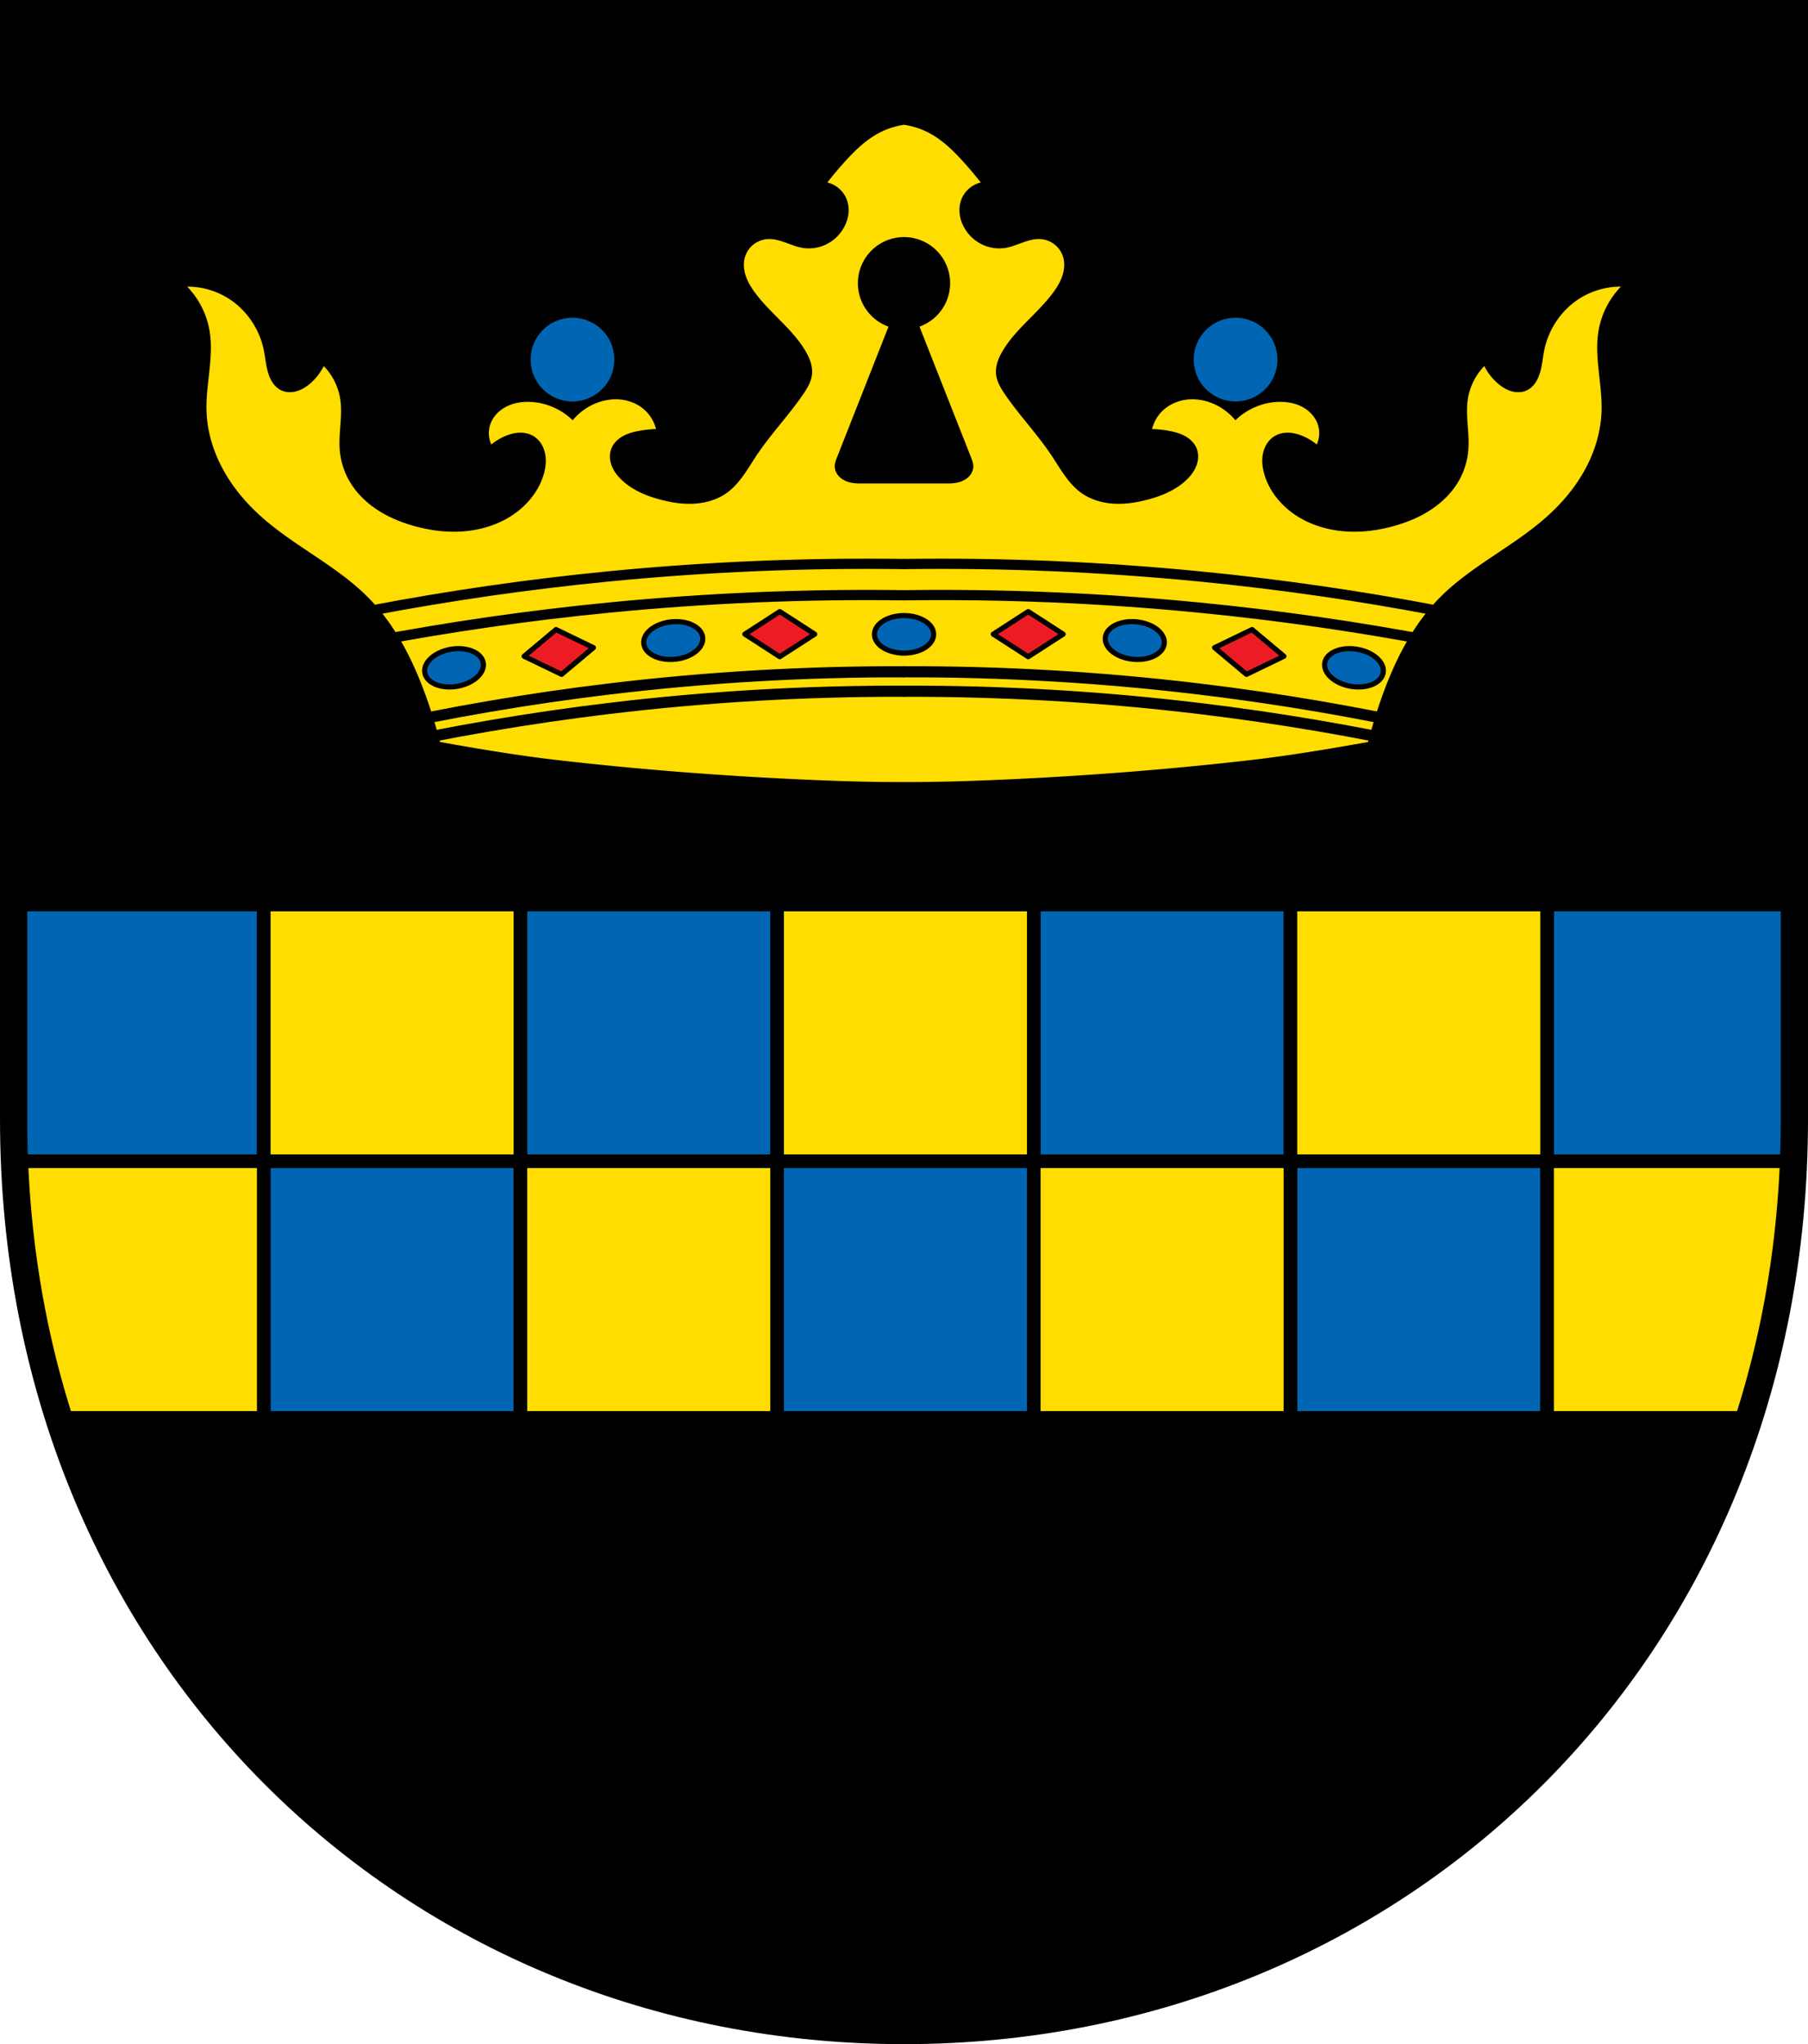
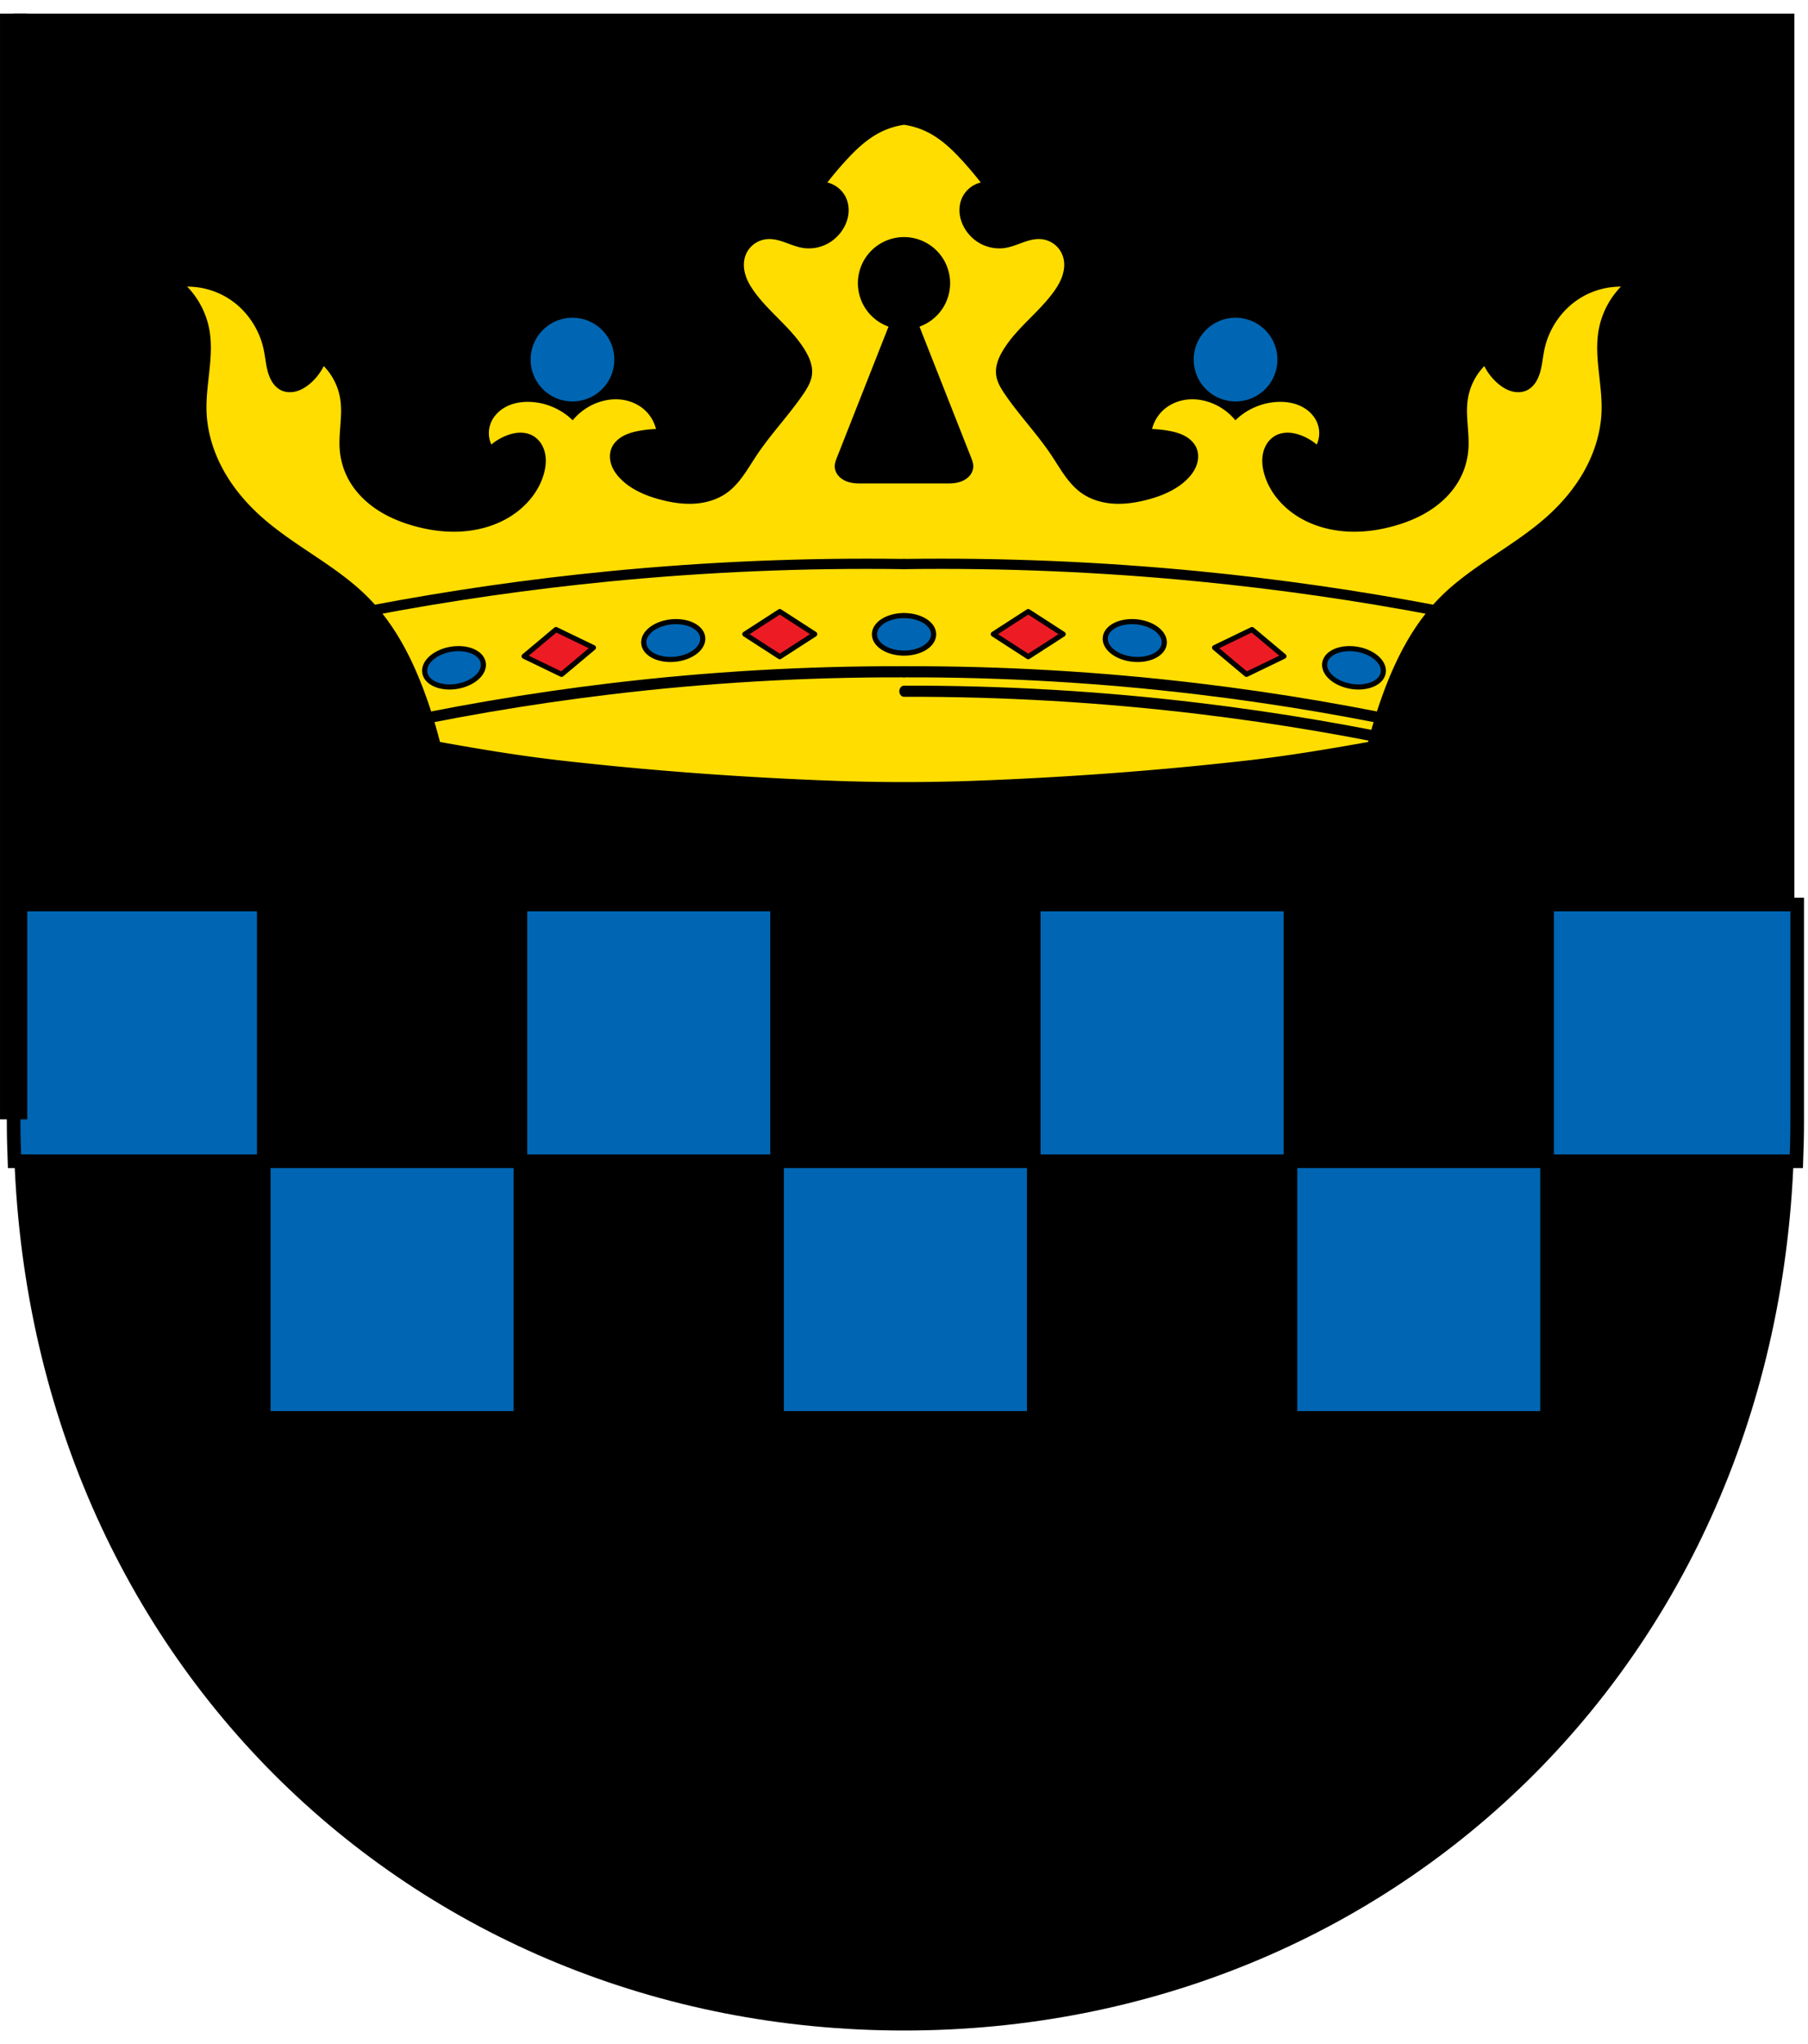
<svg xmlns="http://www.w3.org/2000/svg" xmlns:ns1="http://www.inkscape.org/namespaces/inkscape" xmlns:ns2="http://sodipodi.sourceforge.net/DTD/sodipodi-0.dtd" width="140.491mm" height="158.823mm" viewBox="0 0 140.491 158.823" version="1.1" id="svg865" ns1:version="0.92.5 (2060ec1f9f, 2020-04-08)" ns2:docname="DEU Sohren COA.svg">
  <defs id="defs859">
    <ns1:path-effect effect="spiro" id="path-effect4371" is_visible="true" />
    <ns1:path-effect effect="spiro" id="path-effect4196" is_visible="true" />
    <ns1:path-effect effect="spiro" id="path-effect4131" is_visible="true" />
    <ns1:path-effect effect="spiro" id="path-effect3644" is_visible="true" />
    <ns1:path-effect effect="spiro" id="path-effect3636" is_visible="true" />
    <ns1:path-effect effect="spiro" id="path-effect3544" is_visible="true" />
    <ns1:path-effect effect="spiro" id="path-effect3466" is_visible="true" />
    <ns1:path-effect effect="spiro" id="path-effect3544-2" is_visible="true" />
    <ns1:path-effect effect="spiro" id="path-effect3644-8" is_visible="true" />
    <ns1:path-effect effect="spiro" id="path-effect3644-3" is_visible="true" />
    <ns1:path-effect effect="spiro" id="path-effect3636-0" is_visible="true" />
    <ns1:path-effect effect="spiro" id="path-effect1727-0-1" is_visible="true" />
    <ns1:path-effect effect="spiro" id="path-effect1731-8-3" is_visible="true" />
    <ns1:path-effect effect="spiro" id="path-effect1727-3" is_visible="true" />
    <ns1:path-effect effect="spiro" id="path-effect1731-7" is_visible="true" />
    <ns1:path-effect effect="spiro" id="path-effect841-8" is_visible="true" />
    <ns1:path-effect effect="skeletal" id="path-effect6414" is_visible="true" lpeversion="1" pattern="m 26507.414,27761.564 c 0,-13.157 10.678,-23.835 23.835,-23.835 13.157,0 23.835,10.678 23.835,23.835 0,13.157 -10.678,23.835 -23.835,23.835 -13.157,0 -23.835,-10.678 -23.835,-23.835 z" copytype="single_stretched" prop_scale="0.08" scale_y_rel="false" spacing="0" normal_offset="0" tang_offset="0" prop_units="false" vertical_pattern="false" hide_knot="false" fuse_tolerance="0" />
    <ns1:path-effect effect="spiro" id="path-effect4131-8" is_visible="true" />
    <ns1:path-effect effect="spiro" id="path-effect4196-0" is_visible="true" />
    <ns1:path-effect effect="spiro" id="path-effect4196-0-0" is_visible="true" />
    <ns1:path-effect effect="spiro" id="path-effect4196-0-0-0" is_visible="true" />
    <ns1:path-effect effect="spiro" id="path-effect4371-3" is_visible="true" />
    <ns1:path-effect effect="spiro" id="path-effect4371-1" is_visible="true" />
    <ns1:path-effect effect="spiro" id="path-effect4371-3-5" is_visible="true" />
    <ns1:path-effect effect="spiro" id="path-effect4371-33" is_visible="true" />
    <ns1:path-effect effect="spiro" id="path-effect4371-3-6" is_visible="true" />
    <ns1:path-effect effect="spiro" id="path-effect4371-33-3" is_visible="true" />
    <ns1:path-effect effect="spiro" id="path-effect4371-3-6-6" is_visible="true" />
  </defs>
  <ns2:namedview id="base" pagecolor="#ffffff" bordercolor="#666666" borderopacity="1.0" ns1:pageopacity="0.0" ns1:pageshadow="2" ns1:zoom="1.3210609" ns1:cx="265.49389" ns1:cy="300.13754" ns1:document-units="mm" ns1:current-layer="layer1" showgrid="false" ns1:window-width="1920" ns1:window-height="1046" ns1:window-x="-11" ns1:window-y="-11" ns1:window-maximized="1" fit-margin-top="0" fit-margin-left="0" fit-margin-right="0" fit-margin-bottom="0" ns1:snap-global="true" ns1:snap-midpoints="true" ns1:snap-smooth-nodes="true" />
  <g ns1:label="Ebene 1" ns1:groupmode="layer" id="layer1" transform="translate(8.141,170.319)">
    <path style="opacity:1;fill:#000000;fill-opacity:1;fill-rule:evenodd;stroke:none;stroke-width:2.117;stroke-linecap:round;stroke-linejoin:miter;stroke-miterlimit:4;stroke-dasharray:none;stroke-opacity:1;paint-order:fill markers stroke" d="m -7.082,-169.261 v 85.912 c 0,41.282 30.857,70.794 69.187,70.794 38.33,0 69.187,-29.511 69.187,-70.794 v -85.912 z" id="rect953-6-3" ns1:connector-curvature="0" ns2:nodetypes="cssscc" />
    <flowRoot xml:space="preserve" id="flowRoot2783" style="font-style:normal;font-weight:normal;font-size:26.667px;line-height:1.25;font-family:sans-serif;letter-spacing:0px;word-spacing:0px;fill:#000000;fill-opacity:1;stroke:none">
      <flowRegion id="flowRegion2785">
        <rect id="rect2787" width="4.055" height="56.766" x="1812.468" y="-35.759" />
      </flowRegion>
      <flowPara id="flowPara2789" />
    </flowRoot>
    <path style="opacity:1;fill:#0066b3;fill-opacity:1;fill-rule:evenodd;stroke:#000000;stroke-width:4;stroke-linecap:round;stroke-linejoin:miter;stroke-miterlimit:4;stroke-dasharray:none;stroke-dashoffset:0;stroke-opacity:1;paint-order:normal" d="M 4 265.201 L 4 328.709 C 4 332.658 4.096 336.57 4.244 340.461 L 77.344 340.461 L 77.344 265.201 L 4 265.201 z M 77.344 340.461 L 77.344 415.723 L 152.604 415.723 L 152.604 340.461 L 77.344 340.461 z M 152.604 340.461 L 227.863 340.461 L 227.863 265.201 L 152.604 265.201 L 152.604 340.461 z M 227.863 340.461 L 227.863 415.723 L 303.123 415.723 L 303.123 340.461 L 227.863 340.461 z M 303.123 340.461 L 378.383 340.461 L 378.383 265.201 L 303.123 265.201 L 303.123 340.461 z M 378.383 340.461 L 378.383 415.723 L 453.643 415.723 L 453.643 340.461 L 378.383 340.461 z M 453.643 340.461 L 526.744 340.461 C 526.892 336.57 526.988 332.658 526.988 328.709 L 526.988 265.201 L 453.643 265.201 L 453.643 340.461 z " transform="matrix(0.265,0,0,0.265,-8.141,-170.319)" id="rect4002" />
-     <path style="opacity:1;fill:#ffdd00;fill-opacity:1;fill-rule:evenodd;stroke:#000000;stroke-width:4;stroke-linecap:round;stroke-linejoin:miter;stroke-miterlimit:4;stroke-dasharray:none;stroke-dashoffset:0;stroke-opacity:1;paint-order:normal" d="M 77.344 265.201 L 77.344 340.463 L 152.604 340.463 L 152.604 265.201 L 77.344 265.201 z M 152.604 340.463 L 152.604 415.723 L 227.863 415.723 L 227.863 340.463 L 152.604 340.463 z M 227.863 340.463 L 303.123 340.463 L 303.123 265.201 L 227.863 265.201 L 227.863 340.463 z M 303.123 340.463 L 303.123 415.723 L 378.383 415.723 L 378.383 340.463 L 303.123 340.463 z M 378.383 340.463 L 453.643 340.463 L 453.643 265.201 L 378.383 265.201 L 378.383 340.463 z M 453.643 340.463 L 453.643 415.723 L 513.912 415.723 C 521.307 392.248 525.733 367.046 526.744 340.463 L 453.643 340.463 z M 77.344 340.463 L 4.244 340.463 C 5.255 367.046 9.681 392.248 17.076 415.723 L 77.344 415.723 L 77.344 340.463 z " transform="matrix(0.265,0,0,0.265,-8.141,-170.319)" id="rect4002-0" />
-     <path style="opacity:1;fill:none;fill-opacity:1;fill-rule:evenodd;stroke:#000000;stroke-width:2.117;stroke-linecap:round;stroke-linejoin:miter;stroke-miterlimit:4;stroke-dasharray:none;stroke-opacity:1;paint-order:fill markers stroke" d="m -7.082,-169.261 v 85.912 c 0,41.282 30.857,70.794 69.187,70.794 38.33,0 69.187,-29.511 69.187,-70.794 v -85.912 z" id="rect953-6" ns1:connector-curvature="0" ns2:nodetypes="cssscc" />
+     <path style="opacity:1;fill:none;fill-opacity:1;fill-rule:evenodd;stroke:#000000;stroke-width:2.117;stroke-linecap:round;stroke-linejoin:miter;stroke-miterlimit:4;stroke-dasharray:none;stroke-opacity:1;paint-order:fill markers stroke" d="m -7.082,-169.261 v 85.912 v -85.912 z" id="rect953-6" ns1:connector-curvature="0" ns2:nodetypes="cssscc" />
    <path ns1:connector-curvature="0" style="fill:#ffdd00;stroke:none;stroke-width:0.165;stroke-linecap:butt;stroke-linejoin:miter;stroke-miterlimit:4;stroke-dasharray:none;stroke-opacity:1;fill-opacity:1" d="m 62.104,-160.622 c -0.655,0.095 -1.293,0.299 -1.882,0.602 -1.051,0.542 -1.917,1.382 -2.71,2.258 -0.475,0.524 -0.931,1.066 -1.366,1.624 0.622,0.145 1.168,0.585 1.441,1.161 0.175,0.369 0.241,0.788 0.207,1.195 -0.034,0.408 -0.167,0.804 -0.368,1.16 -0.313,0.554 -0.795,1.012 -1.367,1.291 -0.572,0.279 -1.232,0.376 -1.859,0.268 -0.462,-0.079 -0.897,-0.264 -1.338,-0.422 -0.441,-0.157 -0.904,-0.289 -1.371,-0.256 -0.388,0.028 -0.767,0.173 -1.074,0.412 -0.307,0.239 -0.539,0.572 -0.658,0.943 -0.152,0.476 -0.114,0.999 0.04,1.474 0.154,0.475 0.418,0.908 0.713,1.311 1.18,1.61 2.889,2.804 3.914,4.517 0.171,0.285 0.321,0.583 0.421,0.9 0.099,0.317 0.146,0.653 0.106,0.982 -0.066,0.552 -0.365,1.046 -0.678,1.506 -1.119,1.643 -2.51,3.088 -3.613,4.742 -0.698,1.047 -1.309,2.206 -2.334,2.936 -0.722,0.514 -1.605,0.774 -2.489,0.831 -0.884,0.057 -1.772,-0.08 -2.629,-0.304 -1.097,-0.286 -2.182,-0.732 -3.011,-1.506 -0.339,-0.317 -0.635,-0.691 -0.803,-1.124 -0.168,-0.433 -0.199,-0.929 -0.026,-1.36 0.163,-0.405 0.494,-0.726 0.873,-0.941 0.379,-0.215 0.806,-0.332 1.235,-0.414 0.447,-0.086 0.9,-0.136 1.355,-0.15 -0.124,-0.508 -0.387,-0.981 -0.752,-1.355 -0.481,-0.492 -1.133,-0.805 -1.812,-0.911 -0.68,-0.106 -1.384,-0.011 -2.027,0.234 -0.731,0.278 -1.386,0.75 -1.882,1.355 -0.877,-0.863 -2.083,-1.384 -3.312,-1.43 -0.632,-0.024 -1.277,0.077 -1.84,0.364 -0.563,0.287 -1.039,0.77 -1.246,1.367 -0.178,0.511 -0.15,1.09 0.075,1.581 0.338,-0.282 0.721,-0.512 1.129,-0.677 0.337,-0.137 0.695,-0.231 1.058,-0.242 0.364,-0.012 0.734,0.062 1.05,0.242 0.244,0.139 0.452,0.339 0.609,0.573 0.157,0.233 0.264,0.499 0.325,0.773 0.121,0.549 0.054,1.126 -0.105,1.665 -0.439,1.489 -1.573,2.718 -2.936,3.463 -1.076,0.588 -2.293,0.897 -3.517,0.964 -1.224,0.067 -2.455,-0.105 -3.634,-0.437 -1.041,-0.293 -2.053,-0.714 -2.947,-1.322 -0.894,-0.608 -1.669,-1.409 -2.171,-2.366 -0.371,-0.707 -0.59,-1.493 -0.645,-2.29 -0.09,-1.294 0.243,-2.602 0.043,-3.883 -0.15,-0.958 -0.603,-1.865 -1.28,-2.56 -0.256,0.516 -0.617,0.98 -1.054,1.355 -0.311,0.266 -0.665,0.49 -1.059,0.602 -0.394,0.111 -0.83,0.103 -1.199,-0.074 -0.213,-0.103 -0.398,-0.259 -0.548,-0.442 -0.15,-0.183 -0.265,-0.393 -0.355,-0.612 -0.272,-0.667 -0.304,-1.403 -0.452,-2.108 -0.346,-1.647 -1.379,-3.147 -2.817,-4.021 -0.937,-0.57 -2.033,-0.876 -3.13,-0.872 0.897,0.923 1.509,2.12 1.732,3.387 0.366,2.083 -0.302,4.21 -0.226,6.324 0.056,1.567 0.527,3.107 1.276,4.485 0.749,1.378 1.772,2.596 2.939,3.645 2.602,2.338 5.897,3.836 8.356,6.324 2.176,2.201 3.572,5.058 4.592,7.979 0.372,1.065 0.698,2.145 0.978,3.237 3.099,0.554 6.207,1.074 9.335,1.43 7.025,0.8 14.087,1.317 21.153,1.581 3.711,0.138 7.43,0.138 11.141,0 7.066,-0.264 14.128,-0.781 21.153,-1.581 3.128,-0.356 6.235,-0.876 9.334,-1.43 0.281,-1.092 0.607,-2.172 0.979,-3.237 1.02,-2.922 2.416,-5.779 4.592,-7.979 2.459,-2.488 5.754,-3.986 8.356,-6.324 1.167,-1.048 2.19,-2.267 2.939,-3.645 0.749,-1.378 1.22,-2.918 1.276,-4.485 0.076,-2.114 -0.592,-4.241 -0.226,-6.324 0.223,-1.268 0.835,-2.464 1.732,-3.387 -1.097,-0.004 -2.193,0.302 -3.13,0.872 -1.438,0.875 -2.471,2.374 -2.817,4.021 -0.148,0.705 -0.179,1.441 -0.452,2.108 -0.089,0.219 -0.205,0.429 -0.354,0.612 -0.15,0.183 -0.336,0.339 -0.549,0.442 -0.369,0.178 -0.805,0.186 -1.199,0.074 -0.394,-0.111 -0.748,-0.335 -1.059,-0.602 -0.438,-0.375 -0.798,-0.839 -1.054,-1.355 -0.676,0.694 -1.13,1.602 -1.28,2.56 -0.2,1.281 0.134,2.589 0.043,3.883 -0.056,0.797 -0.274,1.583 -0.645,2.29 -0.503,0.958 -1.278,1.758 -2.172,2.366 -0.894,0.608 -1.906,1.029 -2.947,1.322 -1.18,0.332 -2.41,0.504 -3.634,0.437 -1.224,-0.067 -2.441,-0.377 -3.517,-0.964 -1.363,-0.745 -2.497,-1.973 -2.936,-3.463 -0.159,-0.539 -0.226,-1.116 -0.105,-1.665 0.06,-0.275 0.168,-0.54 0.325,-0.773 0.157,-0.233 0.365,-0.433 0.609,-0.573 0.316,-0.18 0.686,-0.254 1.05,-0.242 0.364,0.012 0.721,0.106 1.058,0.242 0.408,0.166 0.791,0.395 1.13,0.677 0.225,-0.491 0.252,-1.071 0.075,-1.581 -0.208,-0.597 -0.683,-1.081 -1.246,-1.367 -0.563,-0.287 -1.209,-0.388 -1.84,-0.364 -1.23,0.046 -2.436,0.567 -3.312,1.43 -0.496,-0.605 -1.151,-1.077 -1.882,-1.355 -0.643,-0.245 -1.347,-0.34 -2.027,-0.234 -0.68,0.106 -1.331,0.419 -1.812,0.911 -0.366,0.374 -0.629,0.847 -0.753,1.355 0.455,0.014 0.908,0.065 1.355,0.15 0.428,0.082 0.856,0.199 1.235,0.414 0.379,0.215 0.71,0.536 0.873,0.941 0.173,0.431 0.142,0.927 -0.026,1.36 -0.168,0.433 -0.463,0.807 -0.802,1.124 -0.829,0.774 -1.914,1.219 -3.011,1.506 -0.857,0.224 -1.745,0.361 -2.629,0.304 -0.884,-0.057 -1.768,-0.317 -2.49,-0.831 -1.025,-0.73 -1.635,-1.889 -2.334,-2.936 -1.103,-1.654 -2.494,-3.099 -3.613,-4.742 -0.313,-0.459 -0.612,-0.954 -0.677,-1.506 -0.039,-0.329 0.007,-0.666 0.106,-0.982 0.099,-0.317 0.25,-0.615 0.421,-0.9 1.026,-1.712 2.734,-2.907 3.914,-4.517 0.295,-0.403 0.559,-0.836 0.713,-1.311 0.154,-0.475 0.192,-0.998 0.04,-1.474 -0.118,-0.37 -0.352,-0.703 -0.658,-0.943 -0.307,-0.239 -0.685,-0.385 -1.073,-0.412 -0.467,-0.034 -0.93,0.099 -1.371,0.256 -0.441,0.157 -0.877,0.342 -1.338,0.422 -0.627,0.108 -1.287,0.011 -1.859,-0.268 -0.572,-0.279 -1.054,-0.737 -1.367,-1.291 -0.201,-0.356 -0.334,-0.753 -0.368,-1.16 -0.034,-0.408 0.032,-0.826 0.207,-1.195 0.274,-0.577 0.82,-1.016 1.441,-1.161 -0.435,-0.558 -0.891,-1.1 -1.366,-1.624 -0.794,-0.876 -1.659,-1.716 -2.71,-2.258 -0.588,-0.303 -1.227,-0.507 -1.882,-0.602 z m 5.29e-4,8.724 a 3.584,3.584 0 0 1 3.584,3.584 3.584,3.584 0 0 1 -2.381,3.372 l 4.026,10.21 c 0.091,0.231 0.172,0.474 0.153,0.721 -0.016,0.215 -0.103,0.422 -0.233,0.594 -0.13,0.172 -0.303,0.309 -0.493,0.41 -0.211,0.112 -0.443,0.179 -0.679,0.214 -0.236,0.035 -0.476,0.037 -0.714,0.037 h -2.733 -1.058 -2.733 c -0.238,0 -0.478,-0.002 -0.714,-0.037 -0.236,-0.035 -0.468,-0.102 -0.679,-0.214 -0.19,-0.101 -0.363,-0.238 -0.493,-0.41 -0.13,-0.172 -0.216,-0.379 -0.233,-0.594 -0.019,-0.247 0.062,-0.491 0.153,-0.721 l 4.025,-10.21 a 3.584,3.584 0 0 1 -2.381,-3.372 3.584,3.584 0 0 1 3.584,-3.584 z" id="path4129" />
    <path style="opacity:1;fill:#0066b3;fill-opacity:1;fill-rule:evenodd;stroke:none;stroke-width:0.165;stroke-linecap:round;stroke-linejoin:miter;stroke-miterlimit:4;stroke-dasharray:none;stroke-dashoffset:0;stroke-opacity:1;paint-order:normal" d="m 36.343,-145.631 a 3.251,3.251 0 0 0 -3.251,3.251 3.251,3.251 0 0 0 3.251,3.251 3.251,3.251 0 0 0 3.251,-3.251 3.251,3.251 0 0 0 -3.251,-3.251 z m 51.525,0 a 3.251,3.251 0 0 0 -3.251,3.251 3.251,3.251 0 0 0 3.251,3.251 3.251,3.251 0 0 0 3.251,-3.251 3.251,3.251 0 0 0 -3.251,-3.251 z" id="path4167" ns1:connector-curvature="0" />
    <path style="opacity:1;fill:#0066b3;fill-opacity:1;fill-rule:evenodd;stroke:#000000;stroke-width:0.397;stroke-linecap:round;stroke-linejoin:round;stroke-miterlimit:4;stroke-dasharray:none;stroke-dashoffset:0;stroke-opacity:1;paint-order:normal" d="m 62.105,-122.491 a 2.301,1.459 0 0 0 -0.195,0.006 2.301,1.459 0 0 0 -0.118,0.009 2.301,1.459 0 0 0 -0.108,0.01 2.301,1.459 0 0 0 -0.124,0.018 2.301,1.459 0 0 0 -0.097,0.015 2.301,1.459 0 0 0 -0.125,0.026 2.301,1.459 0 0 0 -0.093,0.022 2.301,1.459 0 0 0 -0.107,0.03 2.301,1.459 0 0 0 -0.108,0.033 2.301,1.459 0 0 0 -0.099,0.036 2.301,1.459 0 0 0 -0.09,0.035 2.301,1.459 0 0 0 -0.11,0.05 2.301,1.459 0 0 0 -0.078,0.037 2.301,1.459 0 0 0 -0.098,0.055 2.301,1.459 0 0 0 -0.07,0.041 2.301,1.459 0 0 0 -0.101,0.069 2.301,1.459 0 0 0 -0.052,0.037 2.301,1.459 0 0 0 -0.087,0.073 2.301,1.459 0 0 0 -0.053,0.047 2.301,1.459 0 0 0 -0.071,0.074 2.301,1.459 0 0 0 -0.045,0.05 2.301,1.459 0 0 0 -0.057,0.074 2.301,1.459 0 0 0 -0.043,0.062 2.301,1.459 0 0 0 -0.043,0.074 2.301,1.459 0 0 0 -0.03,0.057 2.301,1.459 0 0 0 -0.036,0.091 2.301,1.459 0 0 0 -0.018,0.052 2.301,1.459 0 0 0 -0.021,0.086 2.301,1.459 0 0 0 -0.011,0.059 2.301,1.459 0 0 0 -0.01,0.129 2.301,1.459 0 0 0 0.002,0.023 2.301,1.459 0 0 0 0.008,0.096 2.301,1.459 0 0 0 0.018,0.091 2.301,1.459 0 0 0 0.013,0.055 2.301,1.459 0 0 0 0.03,0.084 2.301,1.459 0 0 0 0.023,0.058 2.301,1.459 0 0 0 0.043,0.083 2.301,1.459 0 0 0 0.031,0.054 2.301,1.459 0 0 0 0.057,0.081 2.301,1.459 0 0 0 0.04,0.053 2.301,1.459 0 0 0 0.067,0.074 2.301,1.459 0 0 0 0.049,0.051 2.301,1.459 0 0 0 0.078,0.069 2.301,1.459 0 0 0 0.061,0.051 2.301,1.459 0 0 0 0.088,0.064 2.301,1.459 0 0 0 0.061,0.042 2.301,1.459 0 0 0 0.098,0.058 2.301,1.459 0 0 0 0.076,0.042 2.301,1.459 0 0 0 0.102,0.049 2.301,1.459 0 0 0 0.08,0.036 2.301,1.459 0 0 0 0.116,0.045 2.301,1.459 0 0 0 0.08,0.029 2.301,1.459 0 0 0 0.117,0.036 2.301,1.459 0 0 0 0.099,0.028 2.301,1.459 0 0 0 0.101,0.023 2.301,1.459 0 0 0 0.118,0.025 2.301,1.459 0 0 0 0.103,0.017 2.301,1.459 0 0 0 0.119,0.017 2.301,1.459 0 0 0 0.112,0.011 2.301,1.459 0 0 0 0.115,0.009 2.301,1.459 0 0 0 0.196,0.006 2.301,1.459 0 0 0 0.196,-0.006 2.301,1.459 0 0 0 0.115,-0.009 2.301,1.459 0 0 0 0.112,-0.011 2.301,1.459 0 0 0 0.119,-0.017 2.301,1.459 0 0 0 0.103,-0.017 2.301,1.459 0 0 0 0.118,-0.025 2.301,1.459 0 0 0 0.101,-0.023 2.301,1.459 0 0 0 0.099,-0.028 2.301,1.459 0 0 0 0.117,-0.036 2.301,1.459 0 0 0 0.08,-0.029 2.301,1.459 0 0 0 0.116,-0.045 2.301,1.459 0 0 0 0.08,-0.036 2.301,1.459 0 0 0 0.102,-0.049 2.301,1.459 0 0 0 0.076,-0.042 2.301,1.459 0 0 0 0.098,-0.058 2.301,1.459 0 0 0 0.061,-0.042 2.301,1.459 0 0 0 0.089,-0.065 2.301,1.459 0 0 0 0.055,-0.045 2.301,1.459 0 0 0 0.085,-0.076 2.301,1.459 0 0 0 0.043,-0.044 2.301,1.459 0 0 0 0.07,-0.078 2.301,1.459 0 0 0 0.04,-0.053 2.301,1.459 0 0 0 0.057,-0.081 2.301,1.459 0 0 0 0.031,-0.054 2.301,1.459 0 0 0 0.043,-0.083 2.301,1.459 0 0 0 0.023,-0.058 2.301,1.459 0 0 0 0.03,-0.084 2.301,1.459 0 0 0 0.013,-0.055 2.301,1.459 0 0 0 0.018,-0.091 2.301,1.459 0 0 0 0.008,-0.096 2.301,1.459 0 0 0 0.002,-0.023 2.301,1.459 0 0 0 -0.01,-0.129 2.301,1.459 0 0 0 -0.011,-0.059 2.301,1.459 0 0 0 -0.021,-0.086 2.301,1.459 0 0 0 -0.018,-0.052 2.301,1.459 0 0 0 -0.036,-0.091 2.301,1.459 0 0 0 -0.03,-0.057 2.301,1.459 0 0 0 -0.043,-0.074 2.301,1.459 0 0 0 -0.043,-0.062 2.301,1.459 0 0 0 -0.057,-0.074 2.301,1.459 0 0 0 -0.045,-0.05 2.301,1.459 0 0 0 -0.071,-0.074 2.301,1.459 0 0 0 -0.053,-0.047 2.301,1.459 0 0 0 -0.087,-0.073 2.301,1.459 0 0 0 -0.052,-0.037 2.301,1.459 0 0 0 -0.101,-0.069 2.301,1.459 0 0 0 -0.07,-0.041 2.301,1.459 0 0 0 -0.098,-0.055 2.301,1.459 0 0 0 -0.078,-0.037 2.301,1.459 0 0 0 -0.11,-0.05 2.301,1.459 0 0 0 -0.09,-0.035 2.301,1.459 0 0 0 -0.099,-0.036 2.301,1.459 0 0 0 -0.108,-0.033 2.301,1.459 0 0 0 -0.107,-0.03 2.301,1.459 0 0 0 -0.093,-0.022 2.301,1.459 0 0 0 -0.125,-0.026 2.301,1.459 0 0 0 -0.097,-0.015 2.301,1.459 0 0 0 -0.124,-0.018 2.301,1.459 0 0 0 -0.108,-0.01 2.301,1.459 0 0 0 -0.118,-0.009 2.301,1.459 0 0 0 -0.195,-0.006 z m -17.621,0.471 a 1.459,2.301 84.247 0 0 -0.457,0.017 1.459,2.301 84.247 0 0 -2.143,1.683 1.459,2.301 84.247 0 0 2.436,1.221 1.459,2.301 84.247 0 0 2.143,-1.683 1.459,2.301 84.247 0 0 -1.978,-1.238 z m 35.242,0 a 2.301,1.459 5.753 0 0 -1.978,1.238 2.301,1.459 5.753 0 0 2.143,1.683 2.301,1.459 5.753 0 0 2.436,-1.221 2.301,1.459 5.753 0 0 -2.143,-1.683 2.301,1.459 5.753 0 0 -0.457,-0.017 z m -52.15,2.099 a 1.459,2.301 80.382 0 0 -0.682,0.049 1.459,2.301 80.382 0 0 -2.024,1.823 1.459,2.301 80.382 0 0 2.512,1.054 1.459,2.301 80.382 0 0 2.025,-1.823 1.459,2.301 80.382 0 0 -1.831,-1.103 z m 69.058,0 a 2.301,1.459 9.618 0 0 -1.831,1.103 2.301,1.459 9.618 0 0 2.025,1.823 2.301,1.459 9.618 0 0 2.512,-1.054 2.301,1.459 9.618 0 0 -2.024,-1.823 2.301,1.459 9.618 0 0 -0.682,-0.049 z" id="path4257" ns1:connector-curvature="0" />
    <path style="opacity:1;fill:#ed1c24;fill-opacity:1;fill-rule:evenodd;stroke:#000000;stroke-width:0.397;stroke-linecap:round;stroke-linejoin:round;stroke-miterlimit:4;stroke-dasharray:none;stroke-dashoffset:0;stroke-opacity:1;paint-order:normal" d="m 52.452,-122.802 -2.715,1.754 2.715,1.754 2.715,-1.754 z m 19.305,0 -2.715,1.754 2.715,1.754 2.715,-1.754 z m -36.695,1.397 -2.478,2.076 2.911,1.406 2.477,-2.076 z m 54.086,0 -2.91,1.406 2.477,2.076 2.911,-1.406 z" id="rect4317" ns1:connector-curvature="0" />
    <path style="fill:none;stroke:#000000;stroke-width:0.794;stroke-linecap:round;stroke-linejoin:miter;stroke-miterlimit:4;stroke-dasharray:none;stroke-opacity:1" d="m -90.615,-126.495 c -7.649,-0.107 -15.303,0.212 -22.916,0.957 -6.205,0.607 -12.383,1.495 -18.508,2.662" id="path4369" ns1:connector-curvature="0" ns1:path-effect="#path-effect4371" ns1:original-d="m -90.615009,-126.49483 c -6.238343,0.1661 -15.303531,0.25207 -22.916481,0.95659 -6.20625,0.57434 -11.20633,0.71552 -18.50787,2.6618" ns2:nodetypes="cac" transform="translate(152.72)" />
    <path transform="matrix(-1,0,0,1,-28.51,0)" style="fill:none;stroke:#000000;stroke-width:0.794;stroke-linecap:round;stroke-linejoin:miter;stroke-miterlimit:4;stroke-dasharray:none;stroke-opacity:1" d="m -90.615,-126.495 c -7.649,-0.107 -15.303,0.212 -22.916,0.957 -6.205,0.607 -12.383,1.495 -18.508,2.662" id="path4369-1" ns1:connector-curvature="0" ns1:path-effect="#path-effect4371-3" ns1:original-d="m -90.615009,-126.49483 c -6.238343,0.1661 -15.303531,0.25207 -22.916481,0.95659 -6.20625,0.57434 -11.20633,0.71552 -18.50787,2.6618" ns2:nodetypes="cac" />
-     <path style="fill:none;stroke:#000000;stroke-width:0.794;stroke-linecap:round;stroke-linejoin:miter;stroke-miterlimit:4;stroke-dasharray:none;stroke-opacity:1" d="m -90.615,-126.495 c -7.649,-0.107 -15.303,0.212 -22.916,0.957 -6.205,0.607 -12.383,1.495 -18.508,2.662" id="path4369-2" ns1:connector-curvature="0" ns1:path-effect="#path-effect4371-1" ns1:original-d="m -90.615009,-126.49483 c -6.238343,0.1661 -15.303531,0.25207 -22.916481,0.95659 -6.20625,0.57434 -11.20633,0.71552 -18.50787,2.6618" ns2:nodetypes="cac" transform="translate(152.72,2.426)" />
-     <path transform="matrix(-1,0,0,1,-28.51,2.426)" style="fill:none;stroke:#000000;stroke-width:0.794;stroke-linecap:round;stroke-linejoin:miter;stroke-miterlimit:4;stroke-dasharray:none;stroke-opacity:1" d="m -90.615,-126.495 c -7.649,-0.107 -15.303,0.212 -22.916,0.957 -6.205,0.607 -12.383,1.495 -18.508,2.662" id="path4369-1-7" ns1:connector-curvature="0" ns1:path-effect="#path-effect4371-3-5" ns1:original-d="m -90.615009,-126.49483 c -6.238343,0.1661 -15.303531,0.25207 -22.916481,0.95659 -6.20625,0.57434 -11.20633,0.71552 -18.50787,2.6618" ns2:nodetypes="cac" />
-     <path style="fill:none;stroke:#000000;stroke-width:0.728;stroke-linecap:round;stroke-linejoin:miter;stroke-miterlimit:4;stroke-dasharray:none;stroke-opacity:1" d="m -90.615,-126.663 c -7.651,-0.02 -15.304,0.355 -22.916,1.125 -6.203,0.627 -12.38,1.515 -18.508,2.662" id="path4369-3" ns1:connector-curvature="0" ns1:path-effect="#path-effect4371-33" ns1:original-d="m -90.615009,-126.66278 c -6.238343,0.1661 -15.314121,0.39361 -22.916481,1.12454 -6.21827,0.59785 -11.20633,0.71552 -18.50787,2.6618" ns2:nodetypes="cac" transform="matrix(1,0,0,1.188,152.72,33.864)" />
    <path transform="matrix(-1,0,0,1.188,-28.51,33.864)" style="fill:none;stroke:#000000;stroke-width:0.728;stroke-linecap:round;stroke-linejoin:miter;stroke-miterlimit:4;stroke-dasharray:none;stroke-opacity:1" d="m -90.615,-126.663 c -7.651,-0.02 -15.304,0.355 -22.916,1.125 -6.203,0.627 -12.38,1.515 -18.508,2.662" id="path4369-1-6" ns1:connector-curvature="0" ns1:path-effect="#path-effect4371-3-6" ns1:original-d="m -90.615009,-126.66278 c -6.238343,0.1661 -15.314121,0.39361 -22.916481,1.12454 -6.21827,0.59785 -11.20633,0.71552 -18.50787,2.6618" ns2:nodetypes="cac" />
    <path style="fill:none;stroke:#000000;stroke-width:0.728;stroke-linecap:round;stroke-linejoin:miter;stroke-miterlimit:4;stroke-dasharray:none;stroke-opacity:1" d="m -90.615,-126.663 c -7.651,-0.02 -15.304,0.355 -22.916,1.125 -6.203,0.627 -12.38,1.515 -18.508,2.662" id="path4369-3-5" ns1:connector-curvature="0" ns1:path-effect="#path-effect4371-33-3" ns1:original-d="m -90.615009,-126.66278 c -6.238343,0.1661 -15.314121,0.39361 -22.916481,1.12454 -6.21827,0.59785 -11.20633,0.71552 -18.50787,2.6618" ns2:nodetypes="cac" transform="matrix(1,0,0,1.188,152.72,32.352)" />
    <path transform="matrix(-1,0,0,1.188,-28.51,32.352)" style="fill:none;stroke:#000000;stroke-width:0.728;stroke-linecap:round;stroke-linejoin:miter;stroke-miterlimit:4;stroke-dasharray:none;stroke-opacity:1" d="m -90.615,-126.663 c -7.651,-0.02 -15.304,0.355 -22.916,1.125 -6.203,0.627 -12.38,1.515 -18.508,2.662" id="path4369-1-6-4" ns1:connector-curvature="0" ns1:path-effect="#path-effect4371-3-6-6" ns1:original-d="m -90.615009,-126.66278 c -6.238343,0.1661 -15.314121,0.39361 -22.916481,1.12454 -6.21827,0.59785 -11.20633,0.71552 -18.50787,2.6618" ns2:nodetypes="cac" />
  </g>
</svg>